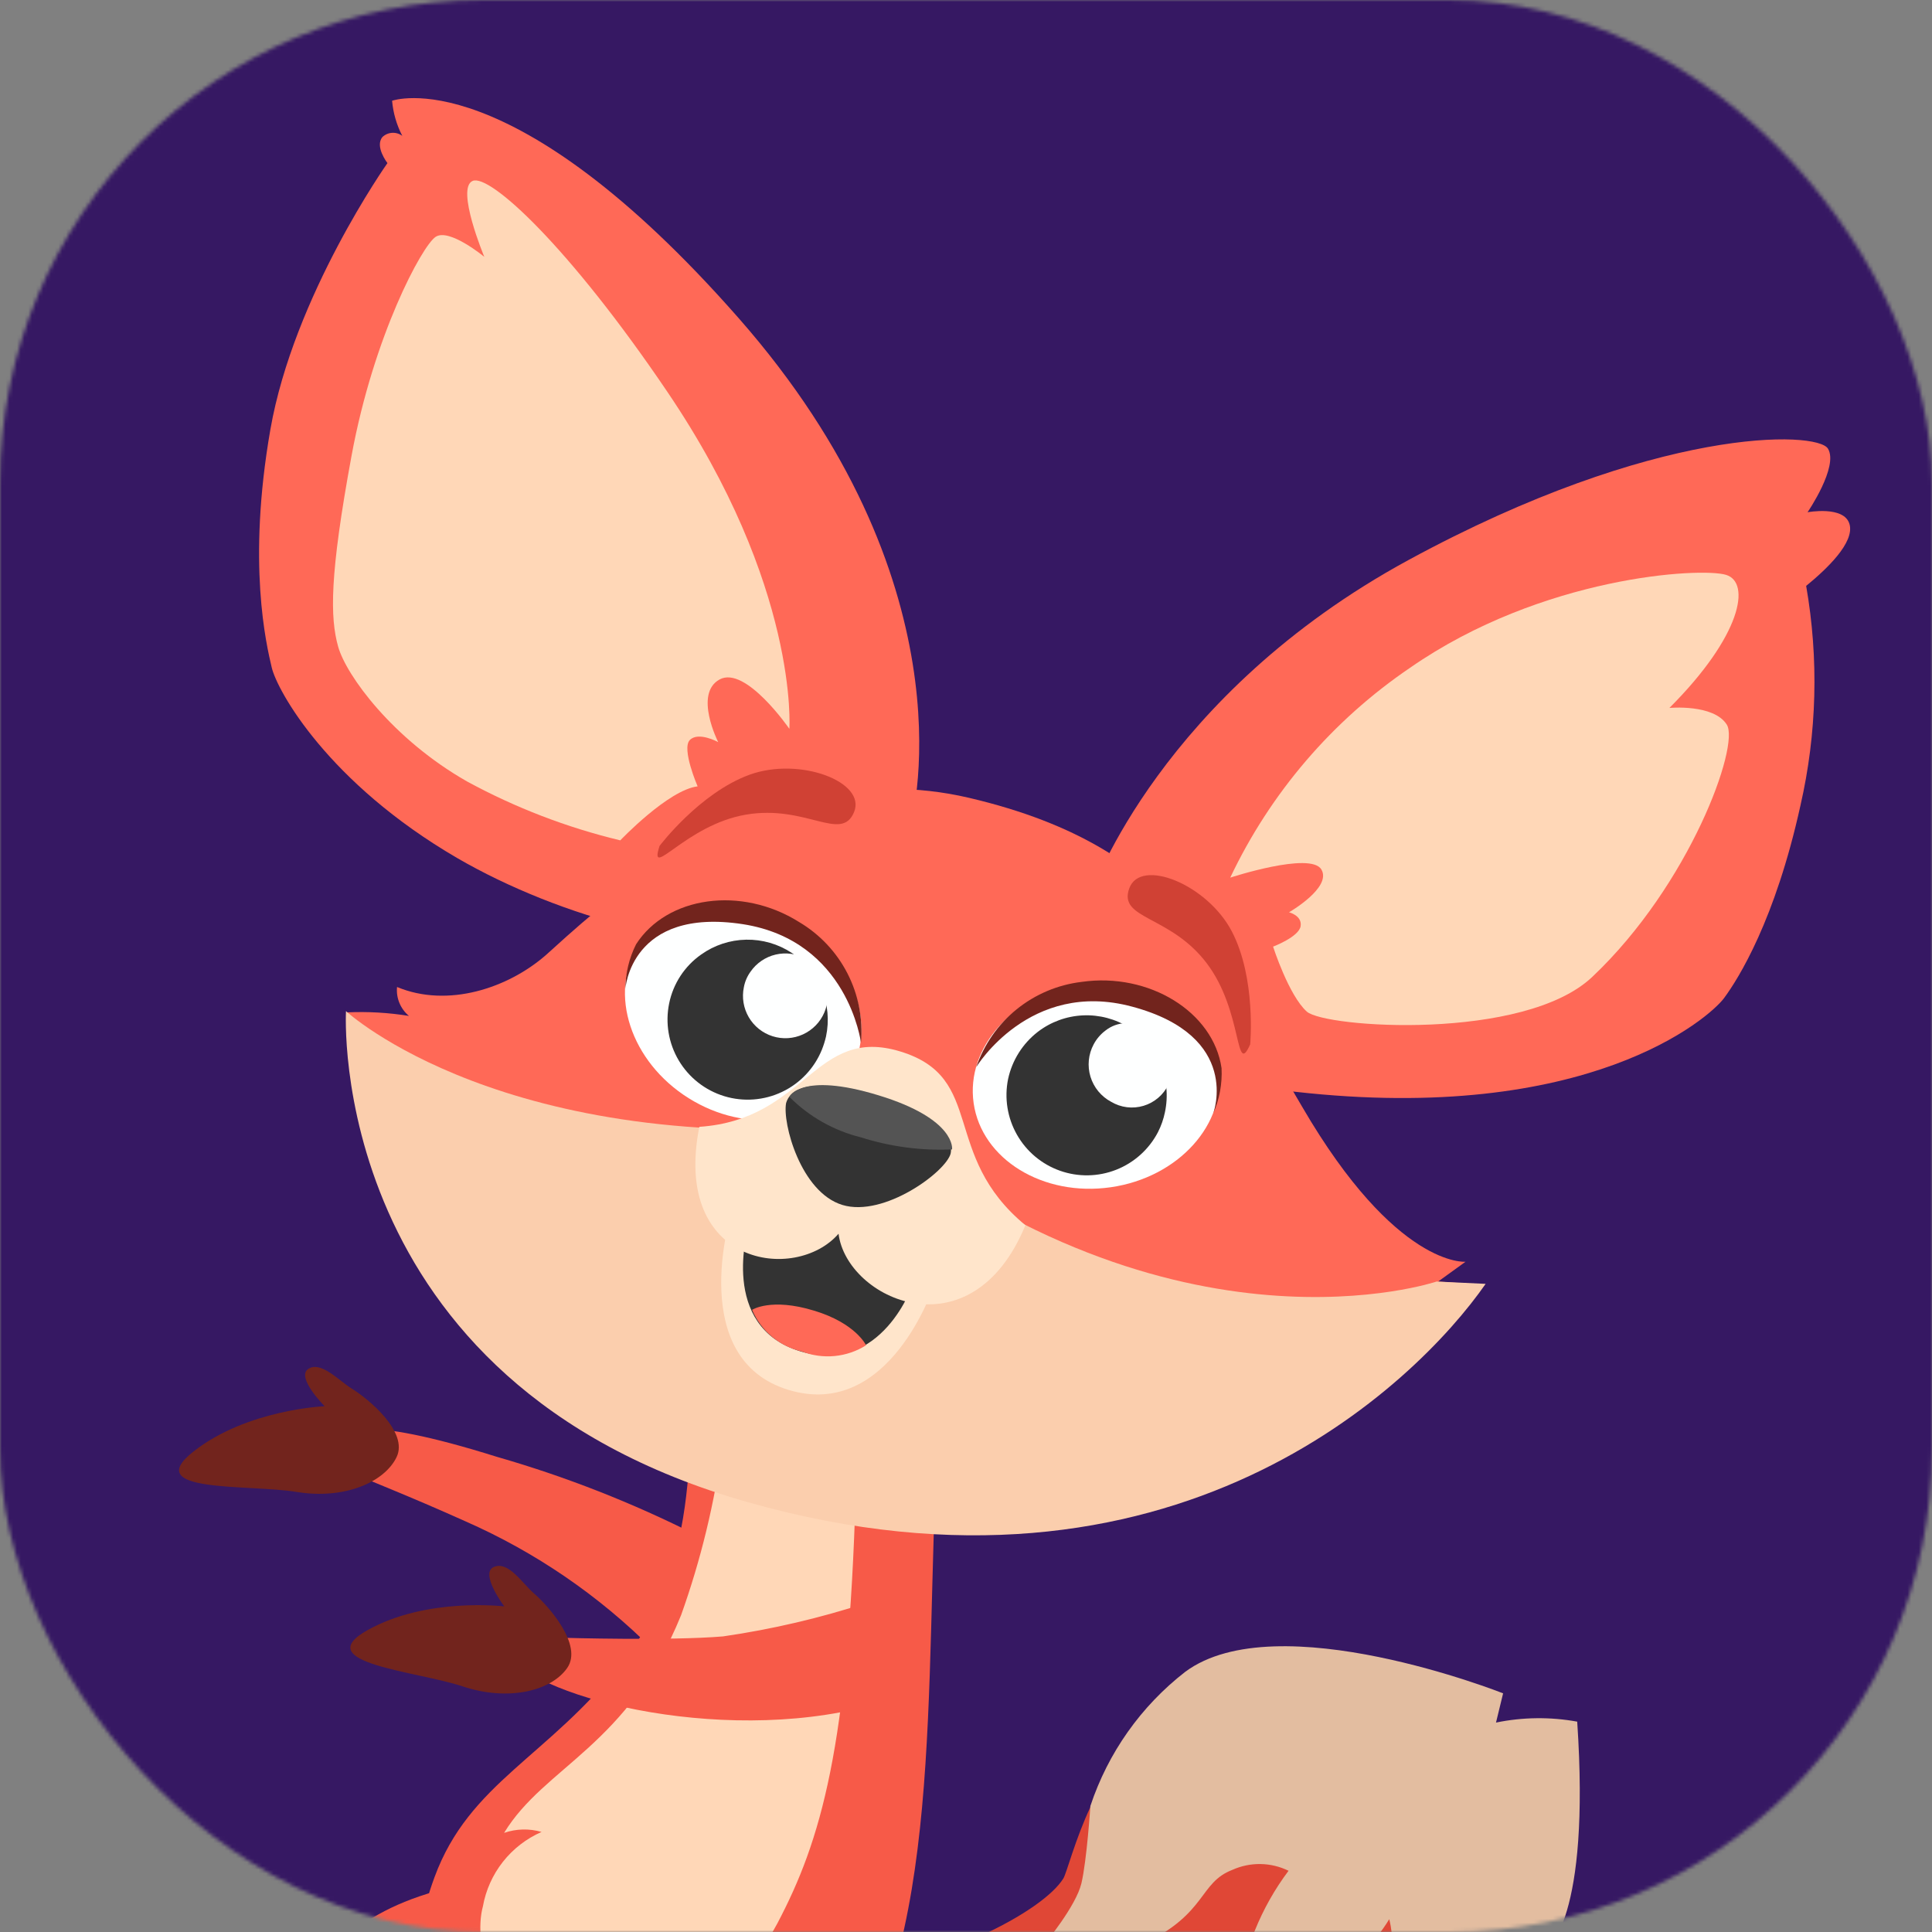
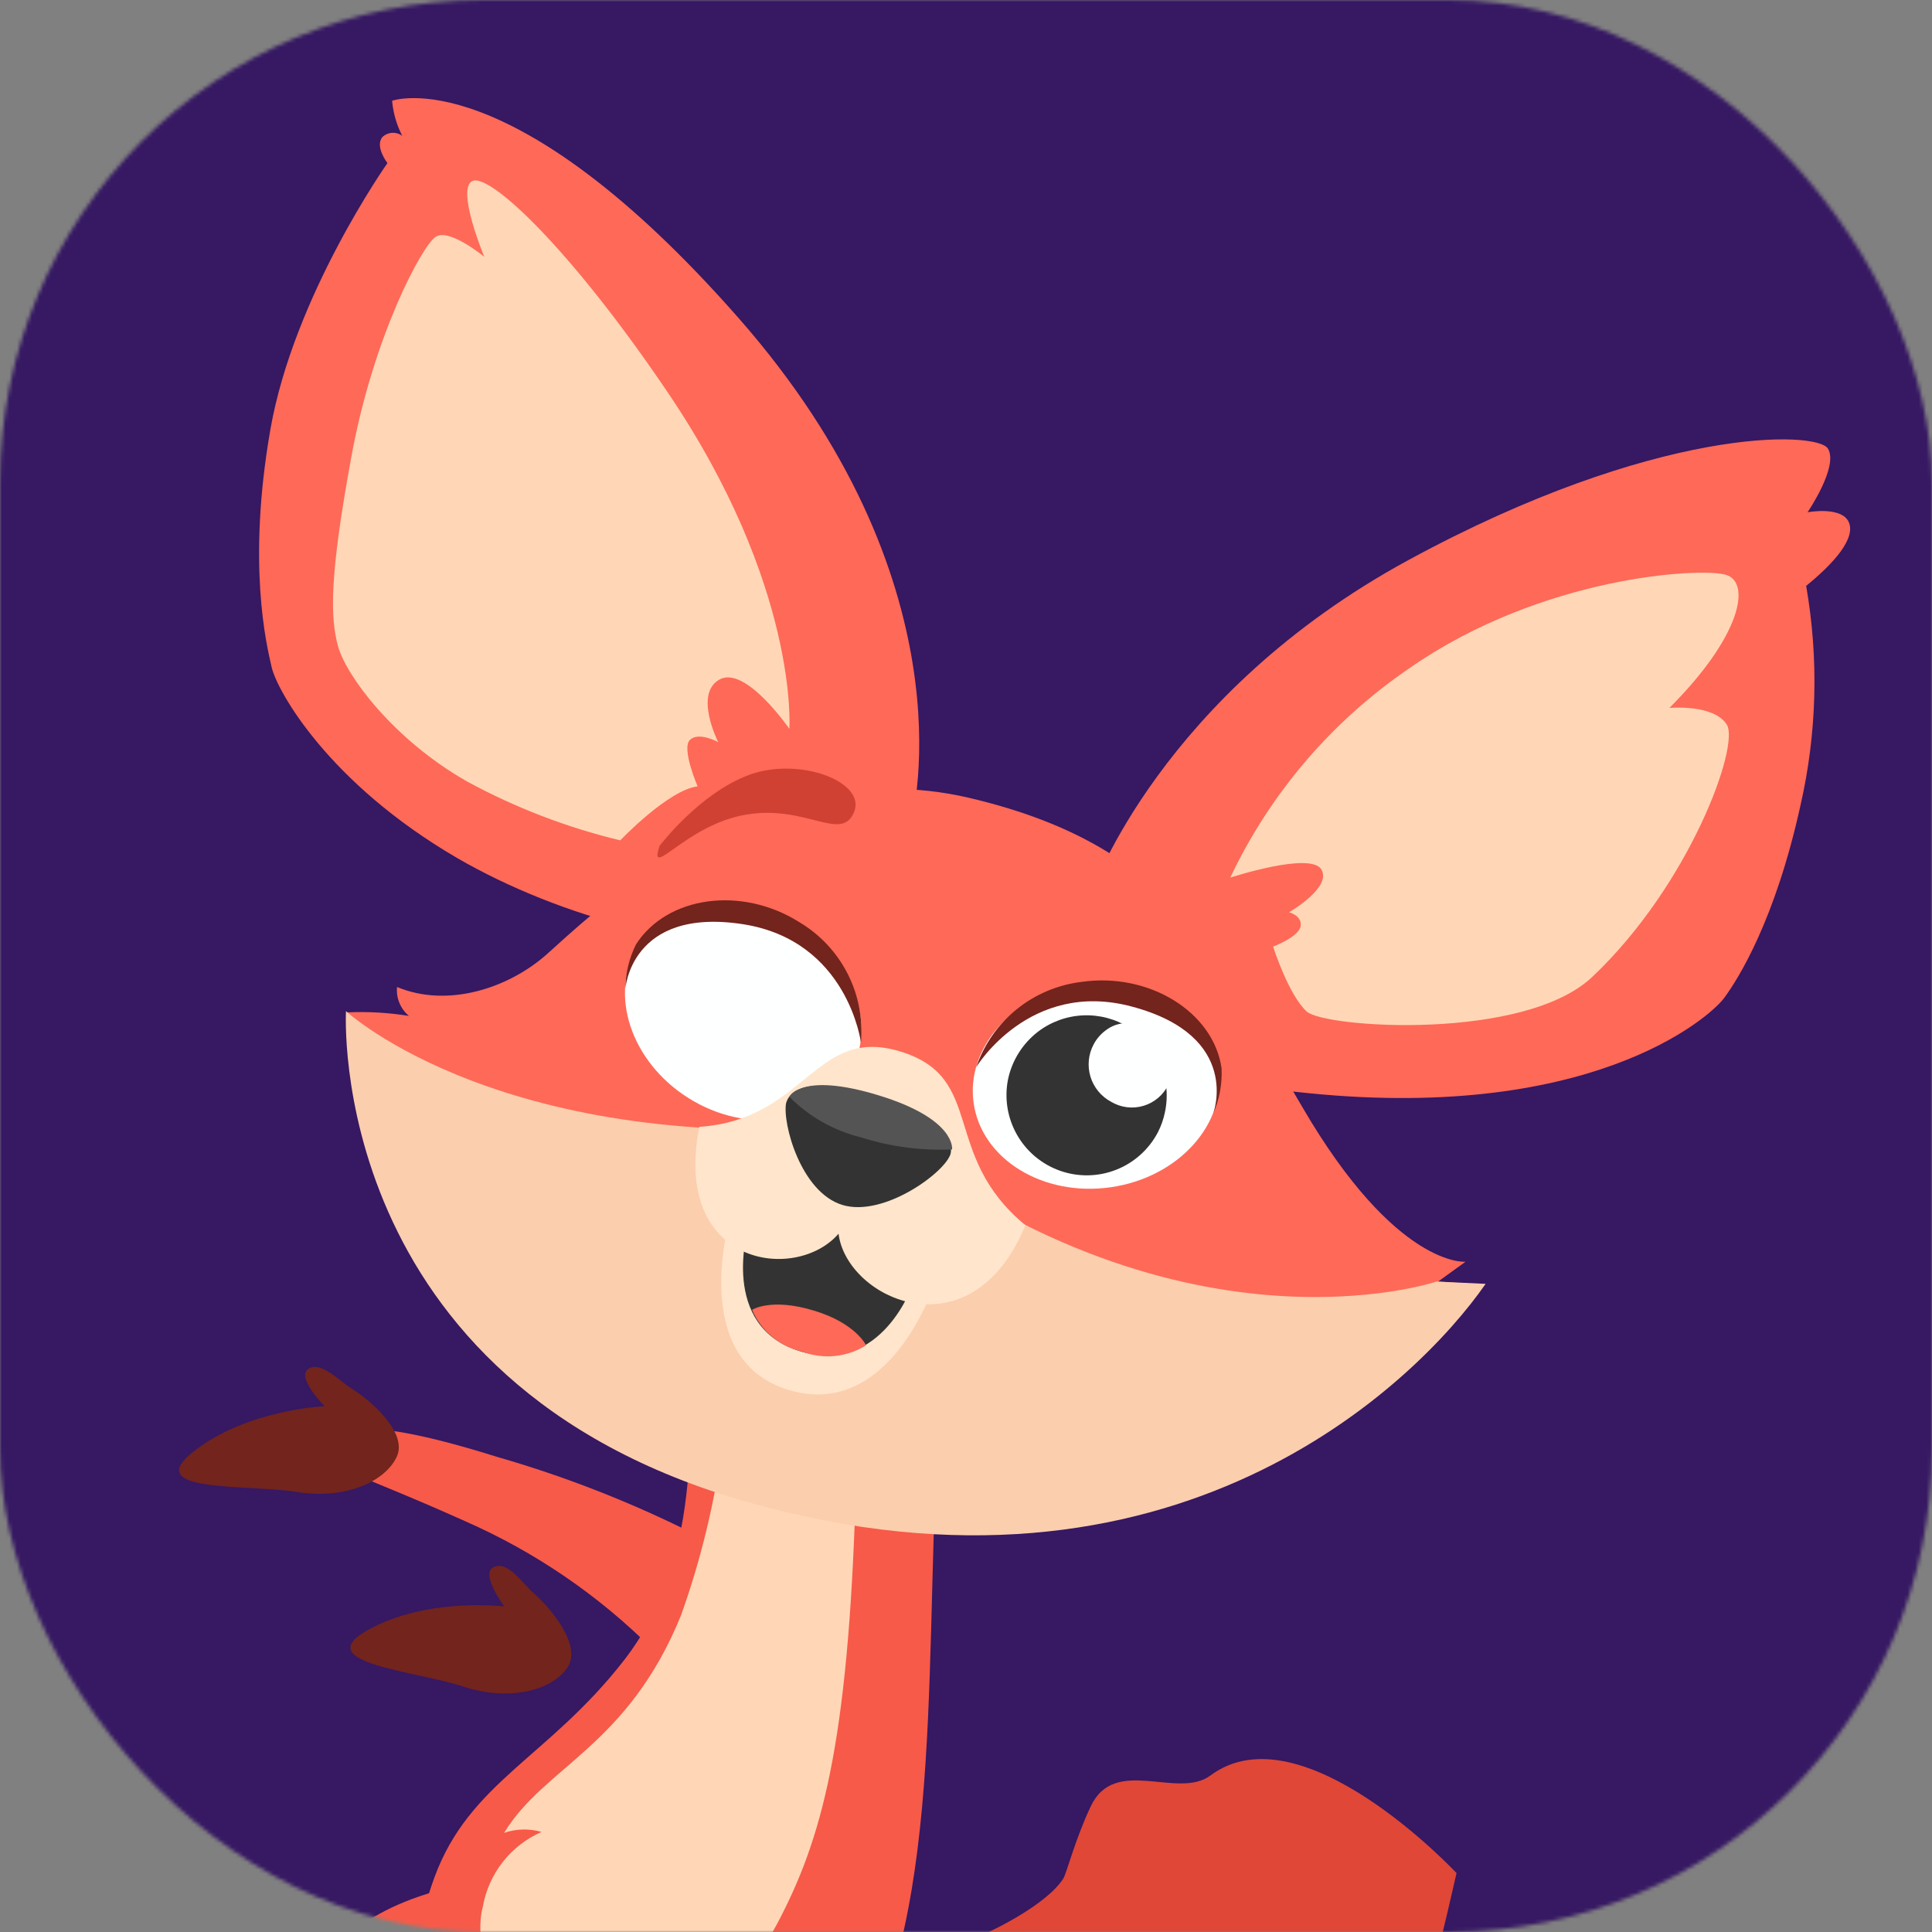
<svg xmlns="http://www.w3.org/2000/svg" width="512" height="512" viewBox="0 0 512 512" fill="none">
  <rect x="0" y="0" width="512" height="512" fill="#808080" stroke="none" />
  <mask id="mask0_905_157" style="mask-type:alpha" maskUnits="userSpaceOnUse" x="0" y="0" width="512" height="512">
    <rect width="512" height="512" rx="128" fill="#361863" />
  </mask>
  <g mask="url(#mask0_905_157)">
    <rect x="-39" y="-34" width="580" height="580" fill="#361863" />
    <path d="M197.217 561.572C209.105 567.229 235.219 575.879 280.396 582.398C321.597 588.383 333.691 589.162 345.62 583.873C347.465 583.053 349.187 581.414 350.95 581.455C363.249 581.455 373.21 552.758 386.001 496.389C386.001 496.389 345.006 452.482 320.777 470.521C312.045 476.998 295.442 465.15 289.046 478.72C284.947 487.37 282.651 496.471 281.79 497.824C276.461 506.392 250.224 520.863 214.148 525.906C184.918 529.882 185.287 555.914 197.217 561.572Z" fill="#E04736" />
-     <path d="M368.167 508.605C364.032 515.403 358.09 520.92 351.003 524.539C343.917 528.158 335.964 529.738 328.033 529.103C329.524 517.009 334.16 505.517 341.479 495.774C339.169 494.642 336.638 494.033 334.066 493.99C331.494 493.948 328.944 494.473 326.598 495.528C317.743 498.93 319.957 506.924 303.354 515.001C286.75 523.077 276.952 515.001 276.952 515.001C276.952 515.001 285.151 505.162 286.586 499.094C288.021 493.027 288.964 478.597 288.964 478.597C293.633 464.52 302.38 452.148 314.094 443.053C338.405 424.974 398.34 448.752 398.34 448.752L396.454 456.5C403.547 455.042 410.853 454.959 417.977 456.254C421.503 508.646 410.27 516.722 408.917 517.501L419.576 511.926C406.785 568.254 332.501 589.367 343.734 584.078C360.378 576.412 372.841 527.217 368.167 508.605Z" fill="#E3BDA0" />
    <path d="M115.553 501.185C91.283 507.99 84.232 521.191 76.894 530.456C69.555 539.721 53.567 569.607 63.201 572.886C68.817 574.772 88.618 557.349 94.358 552.84L128.056 553.372L115.553 501.185Z" fill="#F75A48" />
    <path d="M115.142 497.496C124.407 472.284 145.274 465.765 165.28 440.102C187.869 411.077 181.432 374.755 184.22 349.912C188.32 313.877 251.248 327.036 248.46 380.864C244.894 449.9 250.182 514.96 221.198 555.587C180.202 612.981 87.88 571.575 115.142 497.496Z" fill="#F75A48" />
    <path d="M226.774 395.581C224.807 462.854 217.633 487.698 205.99 509.753C194.347 531.809 164.994 545.748 147.899 540.787C130.804 535.827 125.187 515.452 127.975 505.203C128.745 500.892 130.566 496.838 133.276 493.399C135.986 489.96 139.502 487.241 143.512 485.484C140.259 484.539 136.794 484.625 133.591 485.73C144.332 468.061 166.388 462.813 180.49 428.049C185.756 413.327 189.44 398.087 191.477 382.585L226.774 395.581Z" fill="#FFD7B7" />
    <path d="M240.875 220.037C243.007 214.093 256.413 153.379 195.78 84.342C135.148 15.305 103.909 26.702 103.909 26.702C104.195 29.951 105.114 33.113 106.615 36.008C105.845 35.434 104.898 35.148 103.939 35.2C102.98 35.253 102.07 35.64 101.368 36.295C99.236 38.796 102.679 43.223 102.679 43.223C102.679 43.223 77.836 78.357 71.646 113.859C65.455 149.361 70.58 170.802 72.015 176.91C73.449 183.018 86.896 207.452 121.209 227.417C148.061 242.995 188.114 254.474 211.153 246.849C217.814 244.922 223.95 241.507 229.099 236.863C234.248 232.218 238.274 226.465 240.875 220.037V220.037Z" fill="#FF6957" />
    <path d="M209.187 193.144C209.187 193.144 211.851 155.51 176.841 103.815C150.727 65.238 129.819 46.052 125.269 47.938C120.718 49.823 128.344 68.066 128.344 68.066C128.344 68.066 119.038 60.359 115.43 62.778C111.822 65.197 99.032 88.933 93.17 120.746C87.307 152.558 87.471 163.668 89.603 171.334C91.735 179 104.156 195.932 123.752 207.082C136.55 214.049 150.21 219.301 164.379 222.702C164.379 222.702 177.088 209.337 184.877 208.394C184.877 208.394 180.531 198.391 182.827 196.096C185.123 193.8 190.329 196.67 190.329 196.67C190.329 196.67 183.811 183.838 190.698 180.066C197.585 176.295 209.187 193.144 209.187 193.144Z" fill="#FFD7B7" />
    <path d="M289.457 236.107C289.457 236.107 307.7 184.043 373.252 148.418C438.804 112.793 481.562 114.145 484.432 118.901C487.301 123.656 479.021 135.75 479.021 135.75C479.021 135.75 488.695 133.946 490.13 138.866C491.565 143.785 483.981 150.918 478.651 155.264C482.026 174.576 481.51 194.368 477.134 213.478C470.452 243.815 460.736 259.311 456.883 264.517C453.029 269.724 420.848 298.093 343.161 289.32C265.474 280.547 289.457 236.107 289.457 236.107Z" fill="#FF6957" />
    <path d="M326.024 232.582C336.671 210.118 353.133 190.911 373.702 176.951C408.712 152.641 450.897 150.304 457.456 152.354C464.016 154.403 461.556 168.465 442.411 187.61C442.411 187.61 454.136 186.503 457.62 192.037C461.105 197.572 447.822 234.427 421.995 258.86C403.957 275.996 351.114 272.389 346.317 268.084C341.521 263.78 337.38 250.866 337.38 250.866C337.38 250.866 344.226 248.283 344.677 245.455C345.128 242.626 341.603 241.765 341.603 241.765C341.603 241.765 353.04 235.206 350.171 230.409C347.301 225.613 326.024 232.582 326.024 232.582Z" fill="#FFD7B7" />
    <path d="M256.782 211.428C200.577 198.268 154.785 244.224 144.741 253.038C134.697 261.853 118.709 267.182 105.221 261.566C105.082 263.004 105.297 264.455 105.848 265.791C106.398 267.127 107.266 268.308 108.378 269.232C102.959 268.355 97.464 268.039 91.98 268.289C91.98 268.289 94.604 355.527 218.698 384.593C338.692 412.142 393.421 340.482 393.421 340.482L381.122 339.621L388.379 334.374C388.379 334.374 370.012 336.096 345.128 293.378C323.728 257.384 314.832 225.038 256.782 211.428Z" fill="#FF6957" />
    <path d="M380.712 339.621C380.712 339.621 311.511 363.03 230.708 298.052C133.795 306.948 91.693 267.961 91.693 267.961C91.693 267.961 85.994 366.35 198.281 398.122C310.568 429.894 375.095 367.006 393.707 340.236L380.712 339.621Z" fill="#FBCEAD" />
    <path d="M294.371 314.63C312.298 312.046 325.094 297.889 322.949 283.009C320.805 268.129 304.533 258.161 286.606 260.744C268.678 263.328 255.883 277.485 258.027 292.365C260.171 307.245 276.443 317.213 294.371 314.63Z" fill="#FEFFFF" />
    <path d="M267.154 285.958C266.131 290.985 266.959 296.213 269.486 300.678C272.013 305.143 276.068 308.545 280.904 310.257C285.74 311.969 291.032 311.875 295.805 309.994C300.578 308.113 304.511 304.57 306.879 300.019C307.73 298.348 308.351 296.569 308.724 294.731C309.63 290.483 309.212 286.059 307.526 282.055C305.839 278.052 302.966 274.662 299.293 272.343C295.62 270.024 291.324 268.887 286.984 269.086C282.645 269.285 278.471 270.809 275.025 273.454C271.011 276.565 268.223 280.993 267.154 285.958V285.958Z" fill="#333333" />
    <path d="M289.825 276.775C289.129 278.078 288.697 279.505 288.553 280.975C288.41 282.444 288.557 283.928 288.987 285.341C289.418 286.753 290.123 288.067 291.061 289.207C292 290.347 293.154 291.291 294.458 291.985C295.737 292.749 297.162 293.239 298.641 293.423C300.12 293.606 301.622 293.48 303.05 293.052C304.477 292.625 305.8 291.904 306.934 290.937C308.069 289.97 308.989 288.777 309.638 287.435C310.286 286.093 310.648 284.63 310.7 283.141C310.752 281.651 310.494 280.167 309.942 278.782C309.389 277.398 308.555 276.144 307.491 275.1C306.427 274.055 305.158 273.244 303.764 272.717C302.16 271.627 300.251 271.075 298.312 271.141C296.374 271.208 294.507 271.889 292.982 273.086C291.669 274.066 290.59 275.326 289.825 276.775Z" fill="#FEFFFF" />
    <path d="M321.514 295.1C323.172 291.322 323.93 287.21 323.728 283.089C321.596 268.207 304.542 257.63 286.627 260.213C280.319 260.968 274.352 263.488 269.413 267.484C264.474 271.48 260.764 276.79 258.709 282.802C258.709 282.802 272.853 259.434 300.033 266.772C329.263 274.602 321.514 295.1 321.514 295.1Z" fill="#72241D" />
    <path d="M224.727 285.384C232.716 272.649 226.753 254.522 211.41 244.897C196.066 235.271 177.151 237.793 169.162 250.528C161.173 263.264 167.135 281.391 182.479 291.016C197.823 300.641 216.738 298.12 224.727 285.384Z" fill="#FEFFFF" />
-     <path d="M177.333 265.911C176.268 271.096 177.177 276.492 179.882 281.041C182.587 285.59 186.894 288.965 191.959 290.505C197.023 292.044 202.48 291.637 207.259 289.362C212.039 287.088 215.797 283.111 217.796 278.21C218.257 277.065 218.627 275.887 218.903 274.684C219.795 270.5 219.402 266.144 217.776 262.187C216.151 258.23 213.367 254.856 209.792 252.507C206.216 250.159 202.014 248.945 197.736 249.025C193.459 249.105 189.305 250.476 185.82 252.957C181.437 256.029 178.4 260.666 177.333 265.911Z" fill="#333333" />
    <path d="M197.134 261.607C196.564 264.333 197.027 267.173 198.433 269.577C199.839 271.981 202.088 273.777 204.744 274.616C207.399 275.456 210.272 275.278 212.804 274.119C215.337 272.96 217.348 270.901 218.448 268.343C219.548 265.784 219.659 262.908 218.758 260.273C217.858 257.638 216.01 255.431 213.574 254.081C211.139 252.731 208.288 252.334 205.575 252.967C202.863 253.6 200.483 255.218 198.897 257.507C198.014 258.727 197.412 260.127 197.134 261.607V261.607Z" fill="#FEFFFF" />
    <path d="M165.732 262.098C165.749 257.984 166.717 253.929 168.561 250.251C176.76 237.501 196.437 234.713 211.77 244.347C217.241 247.587 221.685 252.309 224.587 257.967C227.488 263.626 228.73 269.99 228.168 276.324C228.168 276.324 224.724 249.267 196.888 244.921C167.084 240.33 165.732 262.098 165.732 262.098Z" fill="#72241D" />
    <path d="M247.517 340.564C247.517 340.564 235.833 376.558 208.899 368.318C181.965 360.078 193.649 322.116 193.649 322.116L222.346 314.737L247.517 340.564Z" fill="#FFE5CB" />
    <path d="M242.024 340.073C242.024 340.073 233.825 364.67 212.098 358.111C190.37 351.552 198.323 325.314 198.323 325.314C217.878 318.099 232.636 322.609 242.024 340.073Z" fill="#333333" />
    <path d="M238.621 278.661C215.827 271.691 213.737 296.699 185.327 298.625C178.03 335.522 210.867 340.072 222.223 326.953C224.396 344.336 257.397 359.463 271.745 324.699C249.116 306.005 261.415 285.63 238.621 278.661Z" fill="#FFE5CB" />
    <path d="M232.186 290.344C223.576 287.721 215.787 286.86 211.688 288.704C210.885 289.002 210.163 289.484 209.579 290.11C208.996 290.736 208.567 291.49 208.326 292.312C207.301 297.601 212.18 315.967 223.249 319.328C234.318 322.69 250.839 310.432 251.946 305.636C252.08 304.891 252.066 304.128 251.904 303.389C251.742 302.651 251.436 301.951 251.003 301.331C248.666 297.15 241.287 293.091 232.186 290.344Z" fill="#333333" />
    <path d="M252.313 304.611C244.139 304.971 235.966 303.889 228.167 301.414C220.995 299.643 214.445 295.942 209.227 290.714C209.227 290.714 212.097 283.949 232.799 290.263C253.502 296.576 252.313 304.611 252.313 304.611Z" fill="#545454" />
    <path d="M215.705 347.328C204.308 343.843 199.307 347.123 199.307 347.123C200.468 349.873 202.267 352.308 204.555 354.225C206.843 356.143 209.555 357.488 212.466 358.151C215.239 359.231 218.226 359.645 221.188 359.36C224.15 359.075 227.004 358.099 229.52 356.511C229.52 356.511 226.774 350.649 215.705 347.328Z" fill="#FF6957" />
-     <path d="M331.312 276.775C331.312 276.775 332.952 259.27 326.434 246.807C319.916 234.345 302.205 227.212 299.254 235.452C296.302 243.692 310.036 242.462 319.752 255.212C329.468 267.961 327.254 285.753 331.312 276.775Z" fill="#D04134" />
    <path d="M174.791 224.178C174.791 224.178 185.369 210.158 198.61 205.32C211.852 200.483 229.685 207.165 226.323 215.241C222.962 223.317 213.615 213.15 197.626 215.897C181.638 218.644 171.758 233.566 174.791 224.178Z" fill="#D04134" />
    <path d="M173.069 437.191C158.752 422.857 141.888 411.318 123.342 403.164C91.857 389.021 87.717 389.923 88.085 384.143C88.454 378.362 95.588 374.755 131.664 386.069C149.903 391.312 167.608 398.257 184.548 406.813L173.069 437.191Z" fill="#F75A48" />
    <path d="M86.036 372.663C86.036 372.663 65.538 373.483 51.313 384.634C37.087 395.785 65.866 393.284 78.575 395.375C91.284 397.466 101.901 392.792 105.099 386.151C108.297 379.51 97.679 370.737 93.21 367.99C89.767 365.858 85.011 360.57 81.691 362.784C78.37 364.997 86.036 372.663 86.036 372.663Z" fill="#72241D" />
-     <path d="M136.214 440.47C149.866 452.769 203.734 463.797 241.409 448.382L229.93 424.687C217.436 428.779 204.611 431.783 191.599 433.665C177.456 434.854 149.374 434.034 149.374 434.034C149.374 434.034 124.736 422.104 136.214 440.47Z" fill="#F75A48" />
    <path d="M133.632 425.712C133.632 425.712 113.134 423.212 97.433 431.985C81.731 440.758 110.428 442.849 122.604 446.907C134.78 450.966 146.094 448.096 150.317 442.029C154.539 435.961 145.397 425.631 141.462 422.228C138.387 419.563 134.739 413.619 130.885 415.259C127.031 416.898 133.632 425.712 133.632 425.712Z" fill="#72241D" />
  </g>
</svg>